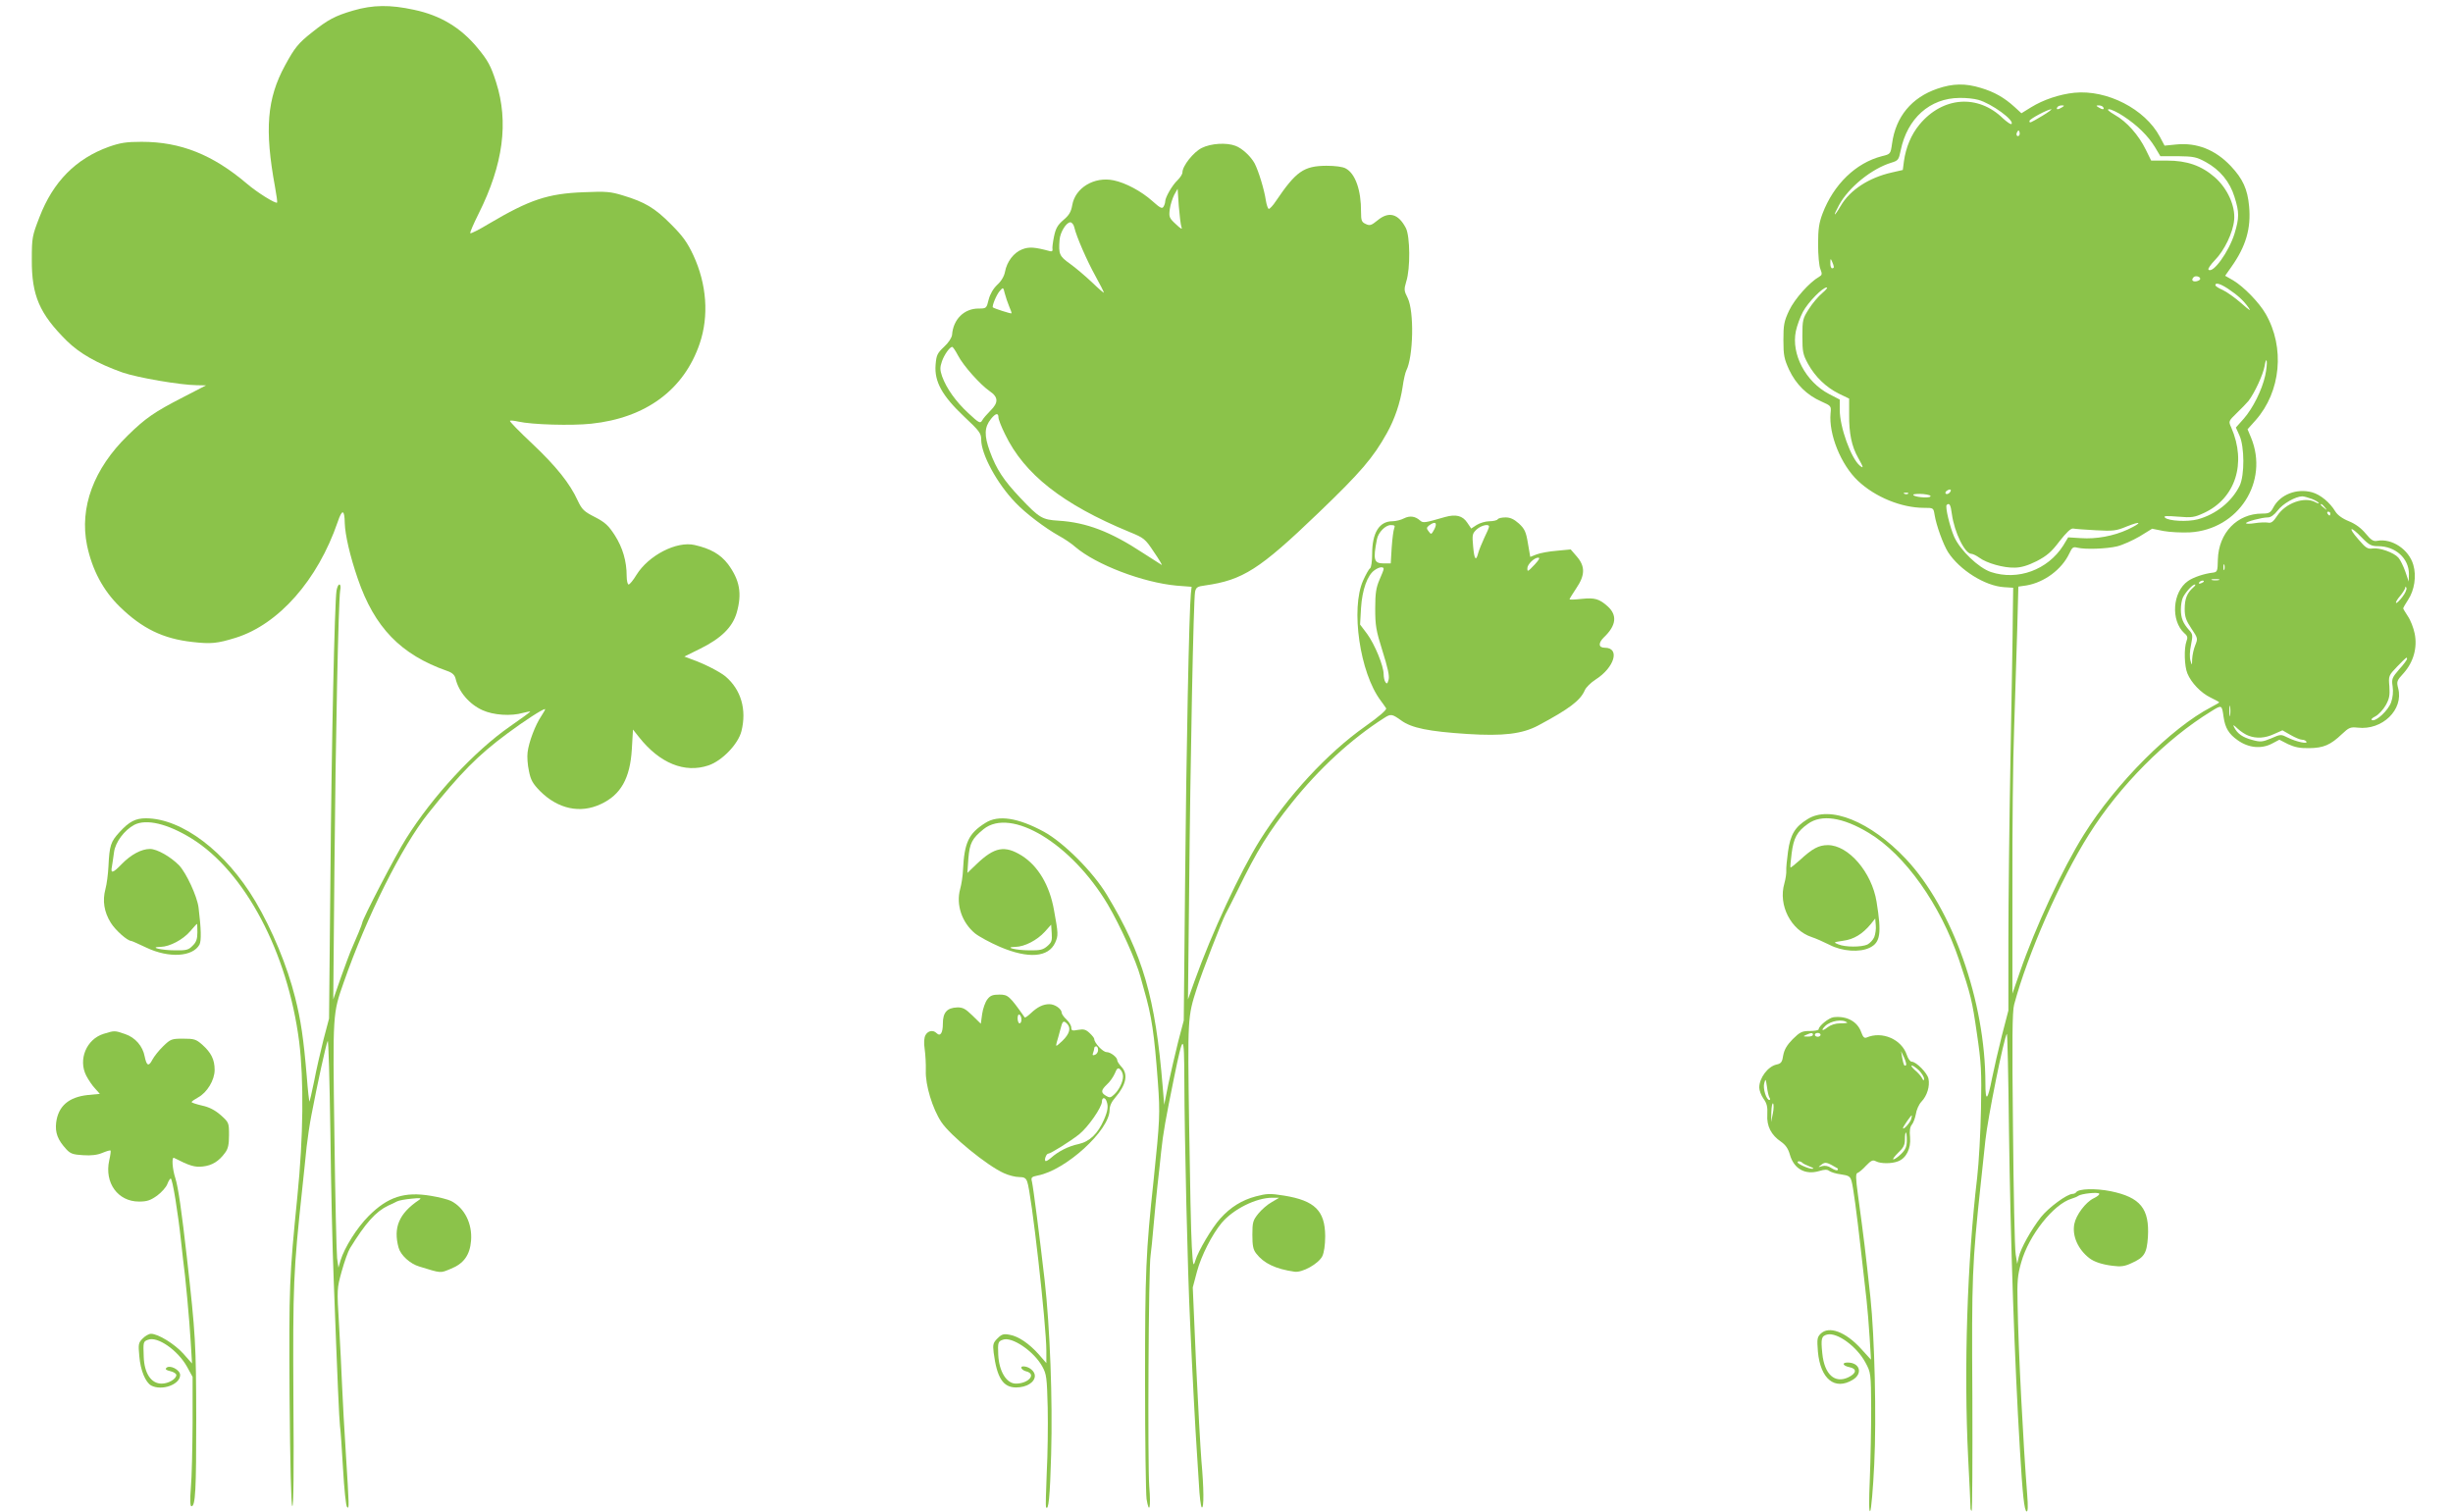
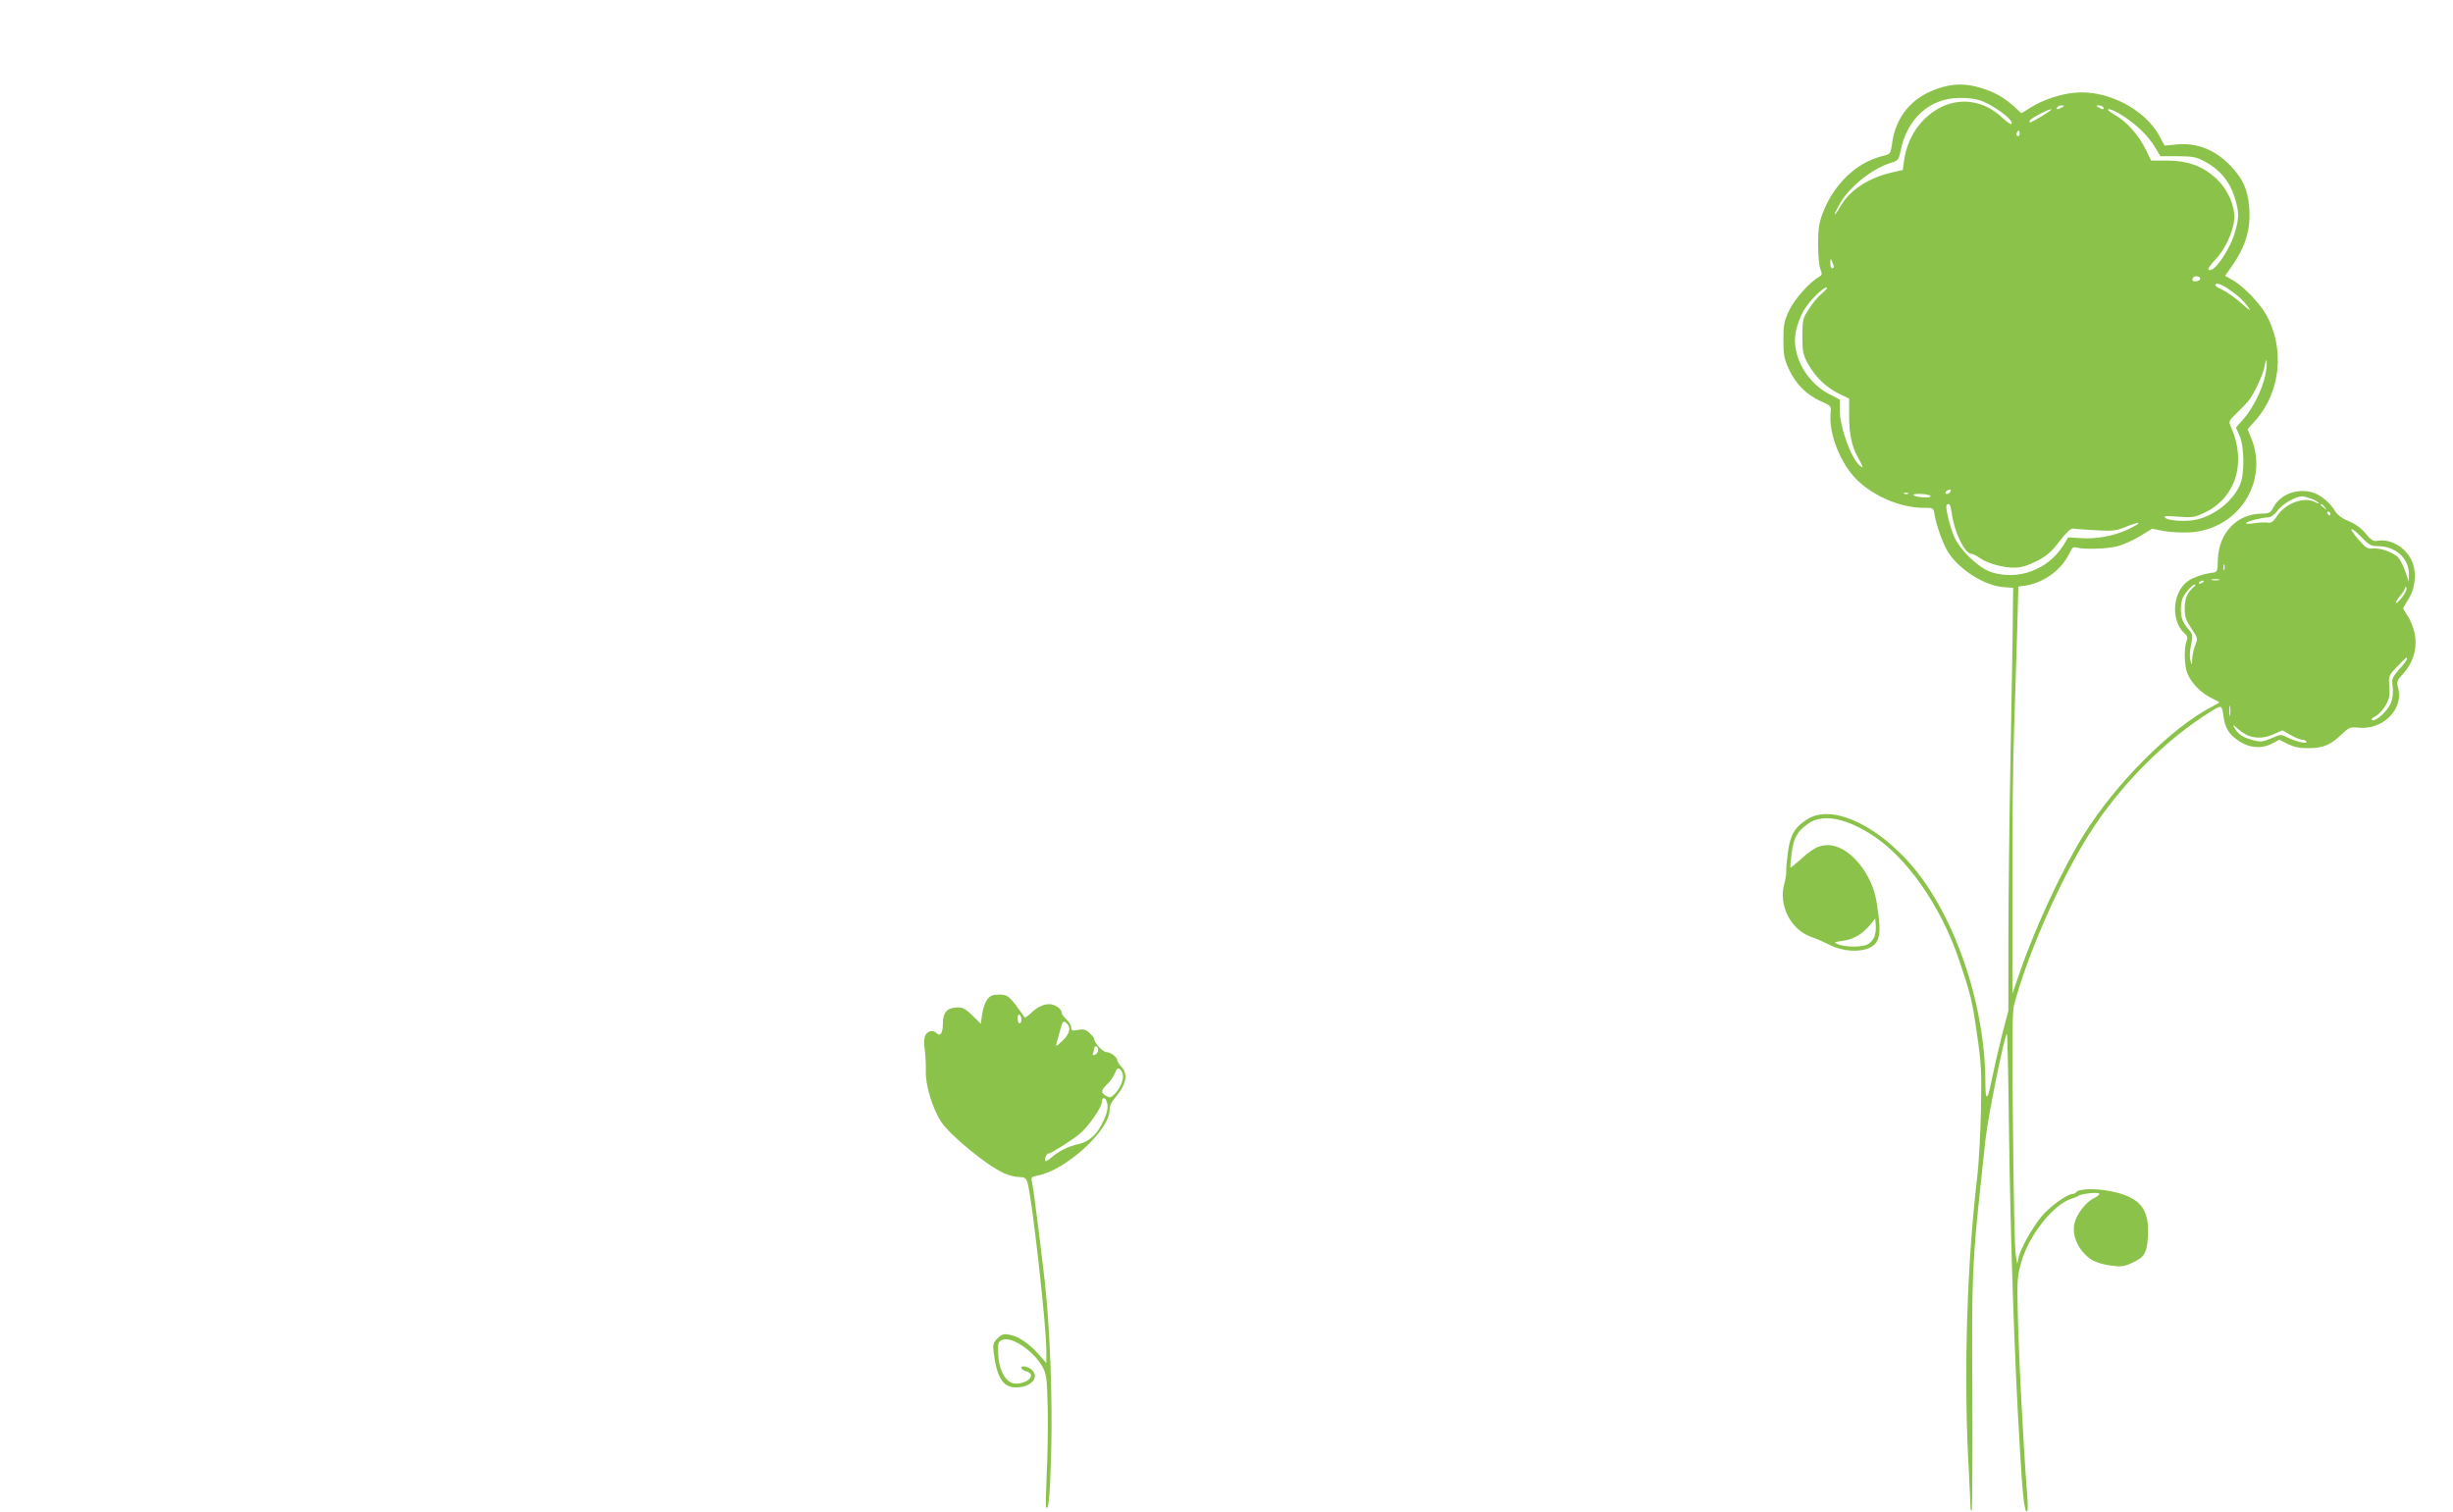
<svg xmlns="http://www.w3.org/2000/svg" version="1.0" width="1280pt" height="789pt" viewBox="0 0 1280 789" preserveAspectRatio="xMidYMid meet">
  <g transform="translate(0,789) scale(0.1,-0.1)" fill="#8bc34a" stroke="none">
-     <path d="M1843 7835 c-95 -28 -131 -47 -215 -114 -71 -56 -90 -79 -141 -173 -94 -173 -107 -333 -52 -633 8 -43 13 -81 11 -82 -7 -8 -106 54 -157 98 -179 152 -346 219 -550 219 -80 0 -111 -5 -171 -26 -172 -62 -291 -182 -362 -367 -38 -98 -40 -107 -40 -222 -1 -187 40 -282 182 -423 68 -67 160 -119 292 -166 79 -27 300 -65 385 -66 l50 -1 -120 -62 c-150 -77 -196 -109 -289 -200 -177 -173 -252 -375 -212 -572 27 -129 84 -236 171 -321 117 -114 226 -167 379 -184 97 -11 129 -8 226 22 224 70 428 301 532 604 23 69 36 67 37 -6 2 -61 27 -171 68 -290 87 -254 224 -396 466 -481 27 -9 39 -21 44 -39 16 -70 72 -135 141 -166 57 -26 149 -32 211 -14 19 5 36 8 38 7 1 -2 -46 -36 -105 -77 -186 -129 -404 -364 -543 -586 -53 -83 -229 -422 -229 -440 0 -6 -30 -79 -61 -149 -5 -11 -27 -72 -50 -135 l-40 -115 6 675 c6 690 21 1399 30 1458 4 18 2 32 -4 32 -6 0 -12 -15 -15 -32 -10 -64 -26 -793 -32 -1508 l-7 -725 -29 -110 c-15 -60 -38 -159 -49 -218 -12 -59 -23 -106 -25 -105 -1 2 -8 60 -13 128 -17 202 -31 296 -61 415 -41 164 -120 354 -207 501 -154 260 -383 433 -571 434 -55 0 -88 -17 -139 -73 -45 -49 -52 -69 -57 -177 -2 -41 -9 -95 -16 -120 -16 -60 -7 -119 28 -175 24 -39 87 -95 107 -95 3 0 39 -16 79 -35 118 -56 242 -48 277 16 10 20 9 81 -5 194 -8 59 -63 178 -101 219 -45 46 -116 86 -152 86 -45 0 -99 -29 -148 -79 -46 -48 -59 -51 -51 -13 2 15 8 49 11 75 7 53 54 115 106 143 63 32 173 6 298 -71 279 -172 502 -594 562 -1060 25 -200 22 -499 -9 -805 -43 -430 -44 -469 -41 -1047 3 -356 8 -566 14 -572 7 -7 9 181 6 562 -3 594 0 663 46 1092 8 77 19 177 23 221 5 45 16 119 25 165 30 158 77 374 85 387 4 8 10 -208 14 -480 3 -271 11 -612 17 -758 20 -543 29 -736 33 -770 3 -19 10 -120 16 -225 6 -104 15 -194 21 -199 12 -13 11 2 -6 274 -8 124 -17 286 -20 360 -3 74 -10 218 -16 320 -11 183 -11 186 14 276 14 50 33 104 43 120 82 133 135 192 200 223 16 7 37 17 46 22 10 5 43 11 75 14 49 5 55 4 39 -7 -104 -70 -135 -144 -106 -249 11 -39 60 -84 108 -98 117 -36 108 -35 164 -12 68 27 100 72 106 147 7 89 -34 171 -104 207 -16 8 -63 20 -106 27 -137 23 -224 -5 -324 -105 -61 -61 -126 -164 -147 -232 l-11 -38 -7 50 c-3 28 -10 316 -14 640 -9 643 -9 635 49 800 121 346 304 710 440 880 169 212 260 304 414 418 89 66 183 127 196 127 3 0 -6 -16 -19 -36 -31 -45 -66 -137 -72 -190 -3 -22 0 -66 7 -97 9 -47 20 -66 58 -105 93 -93 209 -119 317 -68 104 48 153 134 162 287 l6 102 31 -39 c108 -137 239 -190 363 -148 71 24 155 111 172 179 28 112 -2 216 -83 285 -30 25 -112 67 -178 90 l-37 14 83 41 c109 54 168 112 190 187 29 101 16 171 -45 254 -40 52 -91 81 -174 100 -94 22 -241 -54 -304 -156 -17 -28 -35 -50 -41 -50 -5 0 -10 20 -10 45 0 77 -21 148 -62 212 -33 51 -50 67 -104 95 -57 29 -67 39 -89 85 -41 90 -112 179 -238 298 -67 63 -119 116 -116 119 2 3 22 1 44 -4 71 -16 277 -22 380 -11 285 30 484 177 566 418 49 144 37 310 -33 461 -32 68 -55 100 -117 162 -84 85 -137 116 -250 150 -65 20 -88 22 -204 17 -189 -7 -283 -39 -495 -164 -51 -31 -95 -53 -98 -50 -3 3 17 49 44 103 128 256 157 477 91 684 -27 85 -43 115 -98 181 -87 105 -193 169 -331 198 -124 27 -214 26 -317 -4z m-813 -4810 c0 -35 -6 -52 -25 -70 -21 -22 -33 -25 -92 -24 -72 0 -139 17 -75 18 48 1 117 38 154 81 18 21 34 39 36 39 1 1 2 -19 2 -44z" />
    <path d="M10109 7427 c-134 -46 -217 -146 -236 -286 -8 -55 -8 -55 -53 -66 -136 -35 -252 -147 -310 -300 -18 -48 -23 -80 -23 -160 0 -55 5 -113 12 -129 10 -26 9 -31 -6 -40 -50 -28 -128 -115 -157 -176 -27 -57 -30 -76 -30 -155 0 -79 4 -98 30 -155 36 -76 93 -132 168 -165 51 -23 52 -23 48 -62 -10 -109 54 -268 143 -352 90 -85 227 -141 345 -141 49 0 49 0 55 -37 9 -55 44 -152 70 -194 60 -93 193 -177 293 -183 l47 -3 -2 -144 c0 -79 -6 -410 -12 -736 -6 -325 -11 -757 -11 -959 l0 -367 -34 -131 c-18 -72 -41 -171 -51 -221 -23 -119 -35 -129 -35 -28 0 427 -172 913 -415 1171 -185 196 -397 282 -514 207 -65 -40 -89 -81 -101 -169 -6 -43 -10 -87 -9 -99 1 -12 -3 -42 -10 -67 -33 -113 34 -244 143 -280 19 -6 60 -24 92 -40 67 -35 159 -41 211 -15 55 27 62 74 35 240 -25 154 -147 295 -254 295 -48 0 -81 -18 -147 -79 -25 -22 -46 -39 -48 -38 -2 2 1 35 6 74 10 80 28 114 85 154 70 51 181 35 317 -47 190 -114 374 -374 472 -664 61 -182 68 -211 93 -385 22 -150 25 -196 21 -390 -2 -121 -11 -283 -20 -360 -52 -438 -70 -999 -47 -1462 7 -131 12 -246 12 -255 -1 -10 2 -20 6 -22 4 -2 5 266 4 595 -4 623 -1 694 44 1114 8 77 19 178 24 225 12 116 98 542 112 555 3 3 8 -223 11 -502 8 -587 29 -1204 57 -1665 14 -239 23 -321 35 -325 7 -2 8 27 3 89 -20 253 -46 748 -50 993 -3 120 0 151 19 218 40 142 169 304 263 332 14 4 30 11 35 15 15 11 103 21 109 11 3 -4 -10 -15 -29 -24 -42 -20 -92 -87 -101 -134 -12 -62 19 -132 78 -178 26 -20 66 -33 120 -40 44 -6 65 -3 99 13 68 30 81 51 87 136 9 149 -39 208 -194 240 -80 16 -168 13 -180 -5 -3 -5 -12 -9 -19 -9 -29 0 -126 -72 -165 -121 -50 -64 -106 -163 -116 -209 l-8 -35 -8 50 c-5 28 -11 321 -14 653 -5 468 -4 613 6 650 70 262 240 650 390 887 160 255 403 499 638 643 56 35 56 35 65 -30 8 -57 28 -89 74 -121 56 -40 123 -46 177 -18 l40 21 45 -23 c35 -16 62 -22 111 -21 75 1 111 17 170 73 37 35 45 38 83 34 128 -15 240 94 211 205 -9 35 -8 40 28 79 52 58 73 134 58 207 -6 30 -22 71 -36 91 -13 20 -24 38 -24 41 0 2 11 22 25 43 34 51 45 125 28 183 -23 81 -112 140 -188 126 -20 -4 -32 3 -60 37 -23 28 -53 51 -88 65 -35 14 -60 33 -71 51 -28 47 -78 88 -121 100 -80 22 -166 -11 -202 -78 -15 -29 -23 -33 -59 -33 -130 0 -227 -100 -231 -240 -1 -60 -3 -65 -25 -68 -45 -5 -103 -24 -131 -44 -81 -57 -91 -206 -19 -272 17 -14 19 -23 11 -43 -13 -36 -11 -129 5 -167 20 -49 71 -102 121 -126 25 -12 45 -23 45 -25 0 -2 -19 -13 -42 -25 -208 -108 -497 -397 -664 -665 -111 -177 -254 -484 -335 -720 l-38 -110 0 550 c-1 303 3 678 9 835 5 157 12 387 16 512 l6 227 42 6 c94 16 185 84 224 167 15 32 20 36 42 30 42 -10 152 -6 207 7 29 7 82 31 118 52 l65 40 60 -12 c33 -6 95 -9 137 -7 254 15 414 265 319 495 l-18 43 42 47 c132 149 154 380 52 556 -34 59 -114 141 -169 174 l-42 24 33 47 c75 106 103 200 92 316 -8 89 -33 143 -95 209 -81 86 -178 124 -286 113 l-60 -6 -25 47 c-77 144 -275 246 -446 229 -77 -8 -161 -36 -226 -76 l-50 -31 -36 33 c-54 49 -105 78 -175 99 -81 25 -147 24 -228 -4z m214 -58 c69 -19 191 -108 173 -126 -3 -4 -23 10 -44 29 -131 128 -315 114 -436 -32 -43 -52 -71 -119 -81 -191 l-6 -46 -57 -13 c-120 -27 -219 -91 -268 -176 -36 -61 -41 -55 -7 7 50 92 170 189 272 220 36 11 39 15 49 64 34 167 152 273 307 274 33 1 77 -4 98 -10z m437 -39 c-20 -13 -33 -13 -25 0 3 6 14 10 23 10 15 0 15 -2 2 -10z m215 0 c8 -13 -5 -13 -25 0 -13 8 -13 10 2 10 9 0 20 -4 23 -10z m-319 -45 c-64 -38 -66 -39 -66 -26 0 10 96 61 114 61 5 0 -16 -16 -48 -35z m424 -1 c72 -47 129 -103 165 -162 l28 -47 91 0 c82 -1 97 -4 145 -30 75 -41 127 -104 151 -183 25 -80 25 -108 0 -191 -29 -94 -113 -211 -136 -188 -4 4 11 26 34 50 49 50 94 143 100 209 7 73 -35 165 -101 223 -70 61 -145 87 -249 87 l-83 0 -28 57 c-38 77 -99 146 -161 181 -34 20 -44 30 -31 30 11 0 45 -16 75 -36z m-544 -101 c-10 -10 -19 5 -10 18 6 11 8 11 12 0 2 -7 1 -15 -2 -18z m-967 -685 c1 -5 -3 -8 -9 -8 -5 0 -10 12 -9 28 0 24 1 25 9 7 5 -11 9 -23 9 -27z m1912 -63 c0 -5 -9 -11 -21 -13 -20 -3 -27 8 -13 22 10 9 34 3 34 -9z m144 -51 c52 -35 82 -62 108 -99 16 -22 5 -15 -38 23 -33 29 -77 60 -97 69 -21 9 -38 20 -38 25 0 15 25 8 65 -18z m-2117 -24 c-19 -16 -51 -53 -69 -82 -32 -50 -34 -57 -34 -143 0 -81 3 -95 29 -143 38 -69 95 -123 161 -156 l54 -26 0 -83 c-1 -98 13 -166 47 -226 28 -50 30 -58 9 -41 -46 38 -105 201 -105 291 l0 54 -56 29 c-122 64 -198 208 -173 328 6 29 23 75 37 101 27 50 102 127 124 127 7 0 -4 -13 -24 -30z m2312 -430 c-17 -76 -64 -170 -112 -225 l-41 -46 19 -42 c26 -58 27 -206 1 -261 -41 -84 -124 -150 -219 -176 -54 -14 -153 -9 -171 9 -9 9 6 10 68 5 72 -6 85 -4 135 19 165 76 224 260 143 446 -15 33 -15 33 28 75 24 23 52 52 62 64 32 42 76 137 84 182 4 27 9 37 11 25 2 -10 -1 -44 -8 -75z m-1648 -612 c-6 -6 -15 -8 -19 -4 -4 4 -1 11 7 16 19 12 27 3 12 -12z m-215 -4 c-3 -3 -12 -4 -19 -1 -8 3 -5 6 6 6 11 1 17 -2 13 -5z m116 -15 c-11 -11 -95 -1 -89 10 2 3 25 5 51 3 29 -3 43 -8 38 -13z m1992 -13 c19 -8 35 -18 35 -21 0 -3 -9 -1 -19 5 -57 30 -154 -5 -198 -71 -21 -32 -32 -40 -49 -36 -13 2 -43 1 -68 -3 -25 -4 -46 -4 -46 0 0 8 83 30 114 30 15 0 33 13 51 36 27 36 93 73 128 74 10 0 33 -7 52 -14z m-1880 -78 c13 -96 68 -208 102 -208 7 0 26 -9 41 -20 39 -29 128 -54 185 -52 33 0 69 11 115 34 53 28 76 47 119 104 36 46 59 68 71 66 9 -2 62 -6 118 -9 91 -5 107 -3 162 20 78 31 81 20 5 -16 -74 -34 -164 -51 -246 -45 l-65 4 -26 -43 c-81 -127 -237 -184 -377 -138 -65 22 -160 113 -192 184 -22 50 -48 157 -39 166 14 13 21 1 27 -47z m1946 35 c13 -16 12 -17 -3 -4 -10 7 -18 15 -18 17 0 8 8 3 21 -13z m29 -33 c0 -5 -2 -10 -4 -10 -3 0 -8 5 -11 10 -3 6 -1 10 4 10 6 0 11 -4 11 -10z m164 -125 c38 -39 50 -45 85 -45 91 0 161 -64 161 -145 l-1 -40 -18 53 c-10 28 -26 61 -36 72 -24 27 -98 53 -134 48 -26 -4 -36 2 -76 49 -56 64 -41 71 19 8z m-717 -167 c-3 -7 -5 -2 -5 12 0 14 2 19 5 13 2 -7 2 -19 0 -25z m-29 -55 c-10 -2 -26 -2 -35 0 -10 3 -2 5 17 5 19 0 27 -2 18 -5z m-78 -7 c0 -2 -7 -7 -16 -10 -8 -3 -12 -2 -9 4 6 10 25 14 25 6z m-57 -33 c-31 -28 -43 -58 -43 -111 0 -40 7 -60 35 -102 34 -50 34 -52 20 -87 -8 -19 -15 -52 -16 -72 -1 -35 -1 -36 -9 -8 -5 17 -4 50 3 82 10 50 9 56 -10 77 -32 36 -43 63 -43 108 0 23 5 51 11 63 15 29 50 67 62 67 6 0 1 -8 -10 -17z m1092 -49 c-15 -19 -29 -33 -32 -30 -3 3 6 19 21 36 14 17 26 37 27 43 0 8 2 8 6 -1 3 -7 -7 -29 -22 -48z m25 -323 c0 -4 -18 -29 -41 -54 -37 -43 -40 -50 -34 -89 4 -27 1 -58 -8 -83 -15 -42 -77 -100 -99 -93 -8 3 -1 11 17 20 17 9 41 35 54 58 19 34 22 52 19 98 -5 55 -4 57 41 104 50 51 51 52 51 39z m-923 -293 c-2 -13 -4 -3 -4 22 0 25 2 35 4 23 2 -13 2 -33 0 -45z m96 -107 c42 -16 87 -13 134 9 l43 19 42 -24 c24 -14 51 -25 60 -25 9 0 20 -4 23 -10 9 -14 -53 -1 -97 21 -36 18 -37 18 -87 -4 -46 -19 -56 -20 -99 -8 -49 13 -77 32 -94 66 -8 15 -4 14 18 -7 16 -15 42 -32 57 -37z m-1953 -1051 c-6 -15 -23 -32 -36 -39 -32 -14 -115 -14 -151 1 -27 11 -27 11 25 19 55 7 101 35 144 87 l23 29 3 -35 c2 -19 -2 -47 -8 -62z" />
-     <path d="M6271 7118 c-44 -22 -101 -94 -101 -128 0 -9 -12 -27 -26 -41 -27 -25 -64 -89 -64 -111 0 -7 -4 -19 -9 -27 -7 -12 -19 -5 -58 30 -57 51 -139 95 -202 108 -101 21 -201 -39 -216 -130 -6 -34 -16 -52 -46 -77 -30 -26 -40 -43 -49 -86 -6 -29 -10 -60 -8 -67 2 -8 -3 -12 -12 -10 -81 22 -110 24 -146 10 -44 -17 -80 -64 -90 -118 -4 -22 -19 -48 -40 -67 -21 -20 -37 -47 -45 -77 -11 -46 -12 -47 -53 -47 -75 0 -132 -56 -138 -137 -2 -16 -18 -41 -42 -63 -35 -33 -40 -43 -44 -94 -7 -87 34 -161 148 -269 81 -76 90 -88 90 -121 0 -77 83 -230 179 -329 53 -56 154 -132 225 -172 28 -15 67 -41 87 -59 109 -93 353 -186 529 -202 l78 -6 -4 -37 c-9 -87 -24 -824 -30 -1496 l-7 -730 -29 -110 c-15 -60 -38 -159 -51 -220 l-22 -110 -8 95 c-38 464 -103 689 -291 1000 -72 120 -225 273 -329 330 -135 73 -238 89 -305 46 -88 -55 -110 -103 -117 -246 -1 -30 -8 -75 -15 -100 -22 -81 9 -173 77 -230 21 -17 80 -49 131 -71 148 -63 253 -55 288 22 17 38 16 48 -6 169 -23 131 -83 231 -168 285 -89 55 -142 46 -236 -44 l-48 -46 5 75 c7 81 19 104 79 153 144 116 459 -75 648 -392 66 -112 149 -296 171 -378 5 -18 13 -48 18 -65 41 -141 54 -230 73 -486 12 -165 10 -198 -22 -507 -41 -380 -45 -480 -45 -1050 0 -314 4 -591 8 -618 14 -83 23 -43 14 65 -9 112 -4 1151 7 1208 3 19 10 91 16 160 6 69 15 161 20 205 5 44 14 123 19 175 10 97 24 173 67 385 49 239 53 238 54 -10 1 -315 17 -1000 30 -1264 11 -255 29 -589 35 -671 2 -30 7 -108 11 -173 3 -64 10 -120 15 -123 12 -7 11 101 -2 244 -5 65 -18 294 -28 511 l-17 393 22 83 c22 82 79 194 129 254 61 72 180 131 264 131 l36 0 -39 -23 c-22 -12 -53 -39 -70 -60 -28 -35 -31 -45 -31 -110 0 -57 4 -78 20 -98 39 -51 101 -81 200 -95 40 -6 125 41 145 81 9 19 15 58 15 105 -1 132 -54 185 -214 211 -74 12 -91 11 -148 -4 -72 -19 -132 -56 -185 -115 -43 -47 -116 -170 -131 -221 -10 -33 -12 -27 -18 74 -4 61 -10 346 -14 635 -8 558 -8 564 40 712 27 85 131 352 150 388 8 14 37 72 65 128 99 203 159 300 280 452 143 179 311 334 482 443 36 23 41 22 89 -12 54 -40 145 -58 345 -71 187 -12 287 0 370 44 163 87 221 131 244 185 6 14 31 39 56 55 99 63 129 166 48 166 -34 0 -35 25 -4 55 64 61 70 115 19 161 -44 39 -67 46 -135 39 -35 -4 -64 -5 -64 -2 0 3 16 28 35 57 47 69 47 115 3 166 l-32 37 -73 -7 c-40 -3 -87 -12 -105 -19 l-33 -13 -12 70 c-10 61 -17 76 -47 104 -26 23 -45 32 -70 32 -19 0 -38 -4 -41 -10 -3 -5 -23 -10 -43 -10 -20 0 -50 -9 -66 -19 l-29 -19 -21 31 c-24 36 -59 45 -116 29 -107 -31 -114 -32 -130 -18 -26 23 -54 26 -84 11 -15 -8 -43 -15 -60 -15 -69 0 -106 -60 -106 -171 0 -39 -5 -71 -11 -75 -6 -3 -22 -32 -36 -63 -66 -147 -17 -482 91 -626 12 -16 25 -35 29 -41 4 -8 -38 -44 -110 -95 -197 -139 -405 -364 -549 -594 -104 -167 -250 -481 -341 -735 l-34 -95 6 565 c6 679 23 1525 31 1562 5 23 12 28 52 33 197 28 284 83 591 378 222 213 286 288 358 417 41 73 70 160 82 241 5 37 14 75 19 85 37 72 42 310 7 380 -19 37 -19 44 -7 85 22 68 20 236 -2 279 -39 75 -89 89 -148 40 -32 -26 -40 -29 -61 -19 -22 10 -25 18 -25 63 1 113 -30 201 -80 227 -15 9 -56 14 -101 14 -118 -1 -158 -29 -263 -184 -15 -23 -32 -41 -37 -41 -5 0 -12 21 -16 46 -8 54 -37 150 -58 191 -20 37 -65 79 -100 92 -47 18 -128 13 -176 -11z m-106 -413 c6 -14 -3 -10 -29 15 -35 32 -37 38 -32 78 3 23 14 57 23 75 l18 32 6 -90 c4 -49 10 -99 14 -110z m-559 -2 c11 -48 66 -174 111 -255 24 -43 43 -81 43 -85 0 -3 -28 21 -62 54 -35 33 -87 77 -115 97 -55 39 -60 50 -54 125 3 39 35 91 56 91 8 0 18 -12 21 -27z m-340 -412 c8 -18 14 -35 12 -36 -3 -3 -90 25 -97 31 -6 6 19 68 37 87 17 19 17 18 25 -14 5 -19 15 -49 23 -68z m-267 -256 c28 -54 116 -152 165 -186 46 -31 47 -60 4 -102 -18 -18 -38 -41 -43 -51 -10 -17 -16 -14 -72 38 -66 61 -114 129 -137 192 -11 33 -12 46 -1 78 12 35 41 76 54 76 3 0 17 -20 30 -45z m211 -323 c0 -10 15 -49 34 -87 100 -209 301 -367 650 -511 76 -31 82 -36 127 -104 27 -39 45 -70 41 -68 -4 2 -47 30 -97 62 -170 112 -296 160 -442 169 -84 5 -100 14 -199 119 -88 93 -125 150 -159 243 -30 83 -29 125 6 169 24 30 39 33 39 8z m2275 -583 c-16 -29 -17 -30 -30 -12 -12 15 -12 20 2 31 32 24 45 15 28 -19z m-210 4 c-4 -10 -10 -55 -13 -100 l-5 -83 -37 0 c-51 0 -56 19 -35 126 7 36 44 74 72 74 20 0 24 -3 18 -17z m495 9 c0 -5 -11 -31 -25 -59 -13 -28 -27 -63 -31 -77 -12 -48 -21 -36 -27 32 -6 63 -4 68 19 90 24 21 64 30 64 14z m239 -197 c-38 -40 -39 -40 -39 -20 0 20 36 55 56 55 11 0 6 -10 -17 -35z m-789 -24 c0 -5 -10 -30 -22 -57 -17 -40 -22 -68 -22 -149 0 -89 4 -114 38 -222 27 -86 37 -129 32 -149 -6 -22 -9 -25 -17 -13 -5 7 -9 26 -9 41 0 43 -46 155 -86 210 l-37 49 5 87 c6 94 33 171 71 197 24 17 47 20 47 6z m-1755 -1968 c-22 -19 -37 -23 -93 -22 -72 0 -137 17 -73 18 48 1 113 35 153 79 l33 37 3 -45 c3 -38 -1 -48 -23 -67z" />
    <path d="M5152 2675 c-11 -14 -23 -48 -27 -76 l-7 -51 -44 43 c-36 35 -50 43 -80 42 -52 -2 -74 -26 -74 -84 0 -49 -13 -70 -33 -50 -18 18 -45 13 -58 -11 -7 -14 -9 -39 -4 -72 4 -28 7 -79 6 -113 -3 -74 35 -199 81 -268 47 -71 239 -228 327 -267 24 -11 59 -20 78 -20 27 0 36 -5 43 -24 22 -56 100 -748 100 -883 l0 -64 -39 45 c-51 57 -106 95 -153 103 -31 6 -41 3 -63 -19 -23 -23 -25 -32 -20 -74 17 -132 49 -182 117 -182 55 0 98 27 98 61 0 24 -31 49 -60 49 -21 0 -9 -20 15 -26 55 -14 12 -64 -54 -64 -49 0 -88 64 -92 150 -3 65 -1 70 24 79 47 18 162 -60 206 -140 22 -40 24 -58 28 -214 2 -93 0 -246 -5 -340 -4 -94 -6 -174 -4 -179 13 -25 21 52 27 275 8 286 -6 660 -34 909 -27 234 -59 482 -66 513 -6 23 -3 26 30 33 146 27 375 236 375 342 0 20 10 43 29 64 58 68 69 122 33 161 -12 13 -22 28 -22 34 0 16 -35 43 -56 43 -19 0 -64 48 -64 68 0 5 -11 19 -24 31 -20 19 -31 22 -60 17 -31 -6 -36 -4 -36 12 0 10 -11 29 -25 42 -14 13 -25 29 -25 35 0 20 -35 45 -64 45 -33 0 -62 -14 -98 -48 -15 -14 -29 -24 -31 -21 -79 112 -87 119 -132 119 -35 0 -48 -5 -63 -25z m178 -106 c0 -10 -4 -19 -10 -19 -5 0 -10 12 -10 26 0 14 4 23 10 19 6 -3 10 -15 10 -26z m238 -21 c22 -22 13 -53 -24 -89 -35 -32 -36 -33 -30 -9 4 14 13 44 19 68 11 45 16 49 35 30z m162 -137 c0 -10 -7 -22 -16 -25 -12 -5 -15 -2 -10 10 3 8 6 20 6 25 0 5 5 9 10 9 6 0 10 -9 10 -19z m130 -138 c0 -29 -21 -72 -48 -96 -17 -16 -23 -16 -41 -5 -28 17 -26 29 5 59 15 13 33 39 41 57 11 28 17 32 28 22 8 -7 15 -23 15 -37z m-86 -129 c10 -26 7 -50 -13 -96 -32 -74 -75 -115 -133 -128 -53 -11 -106 -38 -145 -73 -13 -11 -25 -18 -28 -15 -7 7 5 38 15 38 12 0 113 63 160 100 47 37 120 142 120 172 0 22 16 24 24 2z" />
-     <path d="M9568 2582 c-25 -3 -78 -46 -78 -63 0 -5 -21 -9 -46 -9 -41 0 -51 -5 -89 -42 -31 -32 -44 -54 -50 -85 -5 -35 -11 -43 -35 -48 -45 -10 -90 -70 -90 -120 0 -15 10 -41 22 -58 18 -25 22 -43 20 -83 -4 -60 20 -107 72 -142 24 -17 37 -36 46 -68 21 -73 79 -106 152 -85 29 9 43 9 53 1 8 -6 35 -15 61 -18 42 -6 49 -11 56 -37 8 -28 26 -159 48 -355 10 -92 16 -141 30 -265 5 -44 12 -132 16 -195 l7 -115 -52 57 c-81 89 -168 121 -211 78 -18 -18 -19 -28 -14 -93 13 -143 88 -204 182 -147 54 33 37 90 -27 90 -32 0 -25 -17 9 -24 41 -8 38 -32 -5 -53 -71 -34 -125 15 -136 124 -8 78 -5 91 25 99 52 13 155 -62 200 -146 28 -52 29 -54 30 -239 0 -102 -3 -267 -7 -366 -5 -120 -5 -177 2 -170 5 6 15 116 21 245 12 242 2 663 -20 870 -27 249 -32 293 -65 535 -12 87 -12 111 -3 114 7 2 28 19 45 38 27 28 36 32 52 23 25 -13 82 -13 115 0 43 16 68 67 63 125 -4 35 0 55 9 66 8 9 17 34 21 55 3 22 16 51 29 65 30 31 45 81 37 120 -6 30 -64 89 -88 89 -7 0 -19 16 -25 35 -27 82 -129 126 -210 91 -12 -5 -19 3 -28 28 -20 56 -76 86 -144 78z m71 -28 c2 -2 -14 -4 -36 -4 -26 0 -50 -8 -67 -21 -28 -22 -36 -17 -12 7 29 28 92 38 115 18z m-179 -64 c0 -5 -12 -10 -27 -9 -25 0 -26 1 -8 9 27 12 35 12 35 0z m40 0 c0 -5 -7 -10 -15 -10 -8 0 -15 5 -15 10 0 6 7 10 15 10 8 0 15 -4 15 -10z m446 -158 c-9 -8 -13 0 -20 38 l-6 35 16 -34 c8 -18 13 -36 10 -39z m68 -28 c14 -15 26 -34 26 -43 -1 -12 -3 -12 -11 4 -6 11 -23 30 -38 42 -14 13 -21 23 -15 23 6 0 23 -12 38 -26z m-781 -141 c5 -7 5 -13 0 -13 -16 0 -35 60 -27 88 7 25 8 23 14 -18 3 -25 9 -51 13 -57z m18 -83 l-9 -45 1 52 c1 29 5 49 9 45 4 -4 4 -28 -1 -52z m722 -29 c-5 -19 -43 -61 -43 -47 0 6 41 66 46 66 1 0 0 -9 -3 -19z m-23 -112 c0 -31 -6 -47 -29 -70 -16 -16 -35 -29 -41 -29 -6 0 5 15 24 34 28 26 36 41 36 70 0 20 2 36 5 36 3 0 5 -18 5 -41z m-546 -116 c4 -5 22 -13 39 -20 19 -7 25 -12 14 -12 -18 -1 -77 25 -77 34 0 8 16 6 24 -2z m185 -30 c2 -2 2 -6 -1 -9 -4 -3 -18 2 -32 11 -16 11 -33 14 -48 10 -22 -7 -23 -7 -3 8 20 15 28 13 84 -20z" />
-     <path d="M540 2495 c-89 -28 -133 -134 -90 -218 12 -23 33 -54 47 -68 l24 -27 -63 -6 c-100 -11 -154 -58 -165 -144 -6 -53 8 -90 53 -139 21 -23 35 -28 87 -31 43 -3 75 1 101 12 22 9 41 15 43 12 2 -2 -1 -25 -7 -51 -26 -117 45 -215 155 -215 42 0 60 6 95 31 23 17 47 44 53 60 6 16 14 29 18 29 9 0 38 -178 54 -330 3 -30 8 -71 10 -90 12 -84 34 -324 40 -430 l7 -115 -46 52 c-45 50 -131 103 -168 103 -11 0 -30 -11 -43 -24 -23 -23 -24 -30 -18 -93 6 -74 32 -136 62 -153 56 -29 151 5 151 55 0 27 -54 55 -72 37 -7 -7 -1 -12 21 -17 17 -4 31 -13 31 -20 0 -21 -41 -45 -77 -45 -54 0 -90 53 -93 140 -3 77 -3 80 23 89 49 19 155 -55 203 -141 l29 -53 0 -240 c-1 -132 -4 -284 -9 -337 -5 -65 -4 -98 3 -98 21 0 25 85 25 460 -1 386 -3 432 -49 840 -27 239 -45 365 -60 412 -16 49 -20 112 -7 106 80 -41 108 -50 150 -45 48 5 84 27 116 71 16 21 21 42 21 93 0 65 -1 66 -43 104 -30 26 -60 42 -98 50 -30 7 -54 15 -54 18 0 4 15 14 33 24 48 26 87 91 87 144 0 54 -18 90 -65 132 -32 28 -42 31 -99 31 -60 0 -66 -2 -104 -39 -23 -22 -48 -54 -57 -71 -19 -37 -30 -32 -40 17 -10 54 -49 99 -102 117 -55 19 -55 19 -113 1z" />
  </g>
</svg>